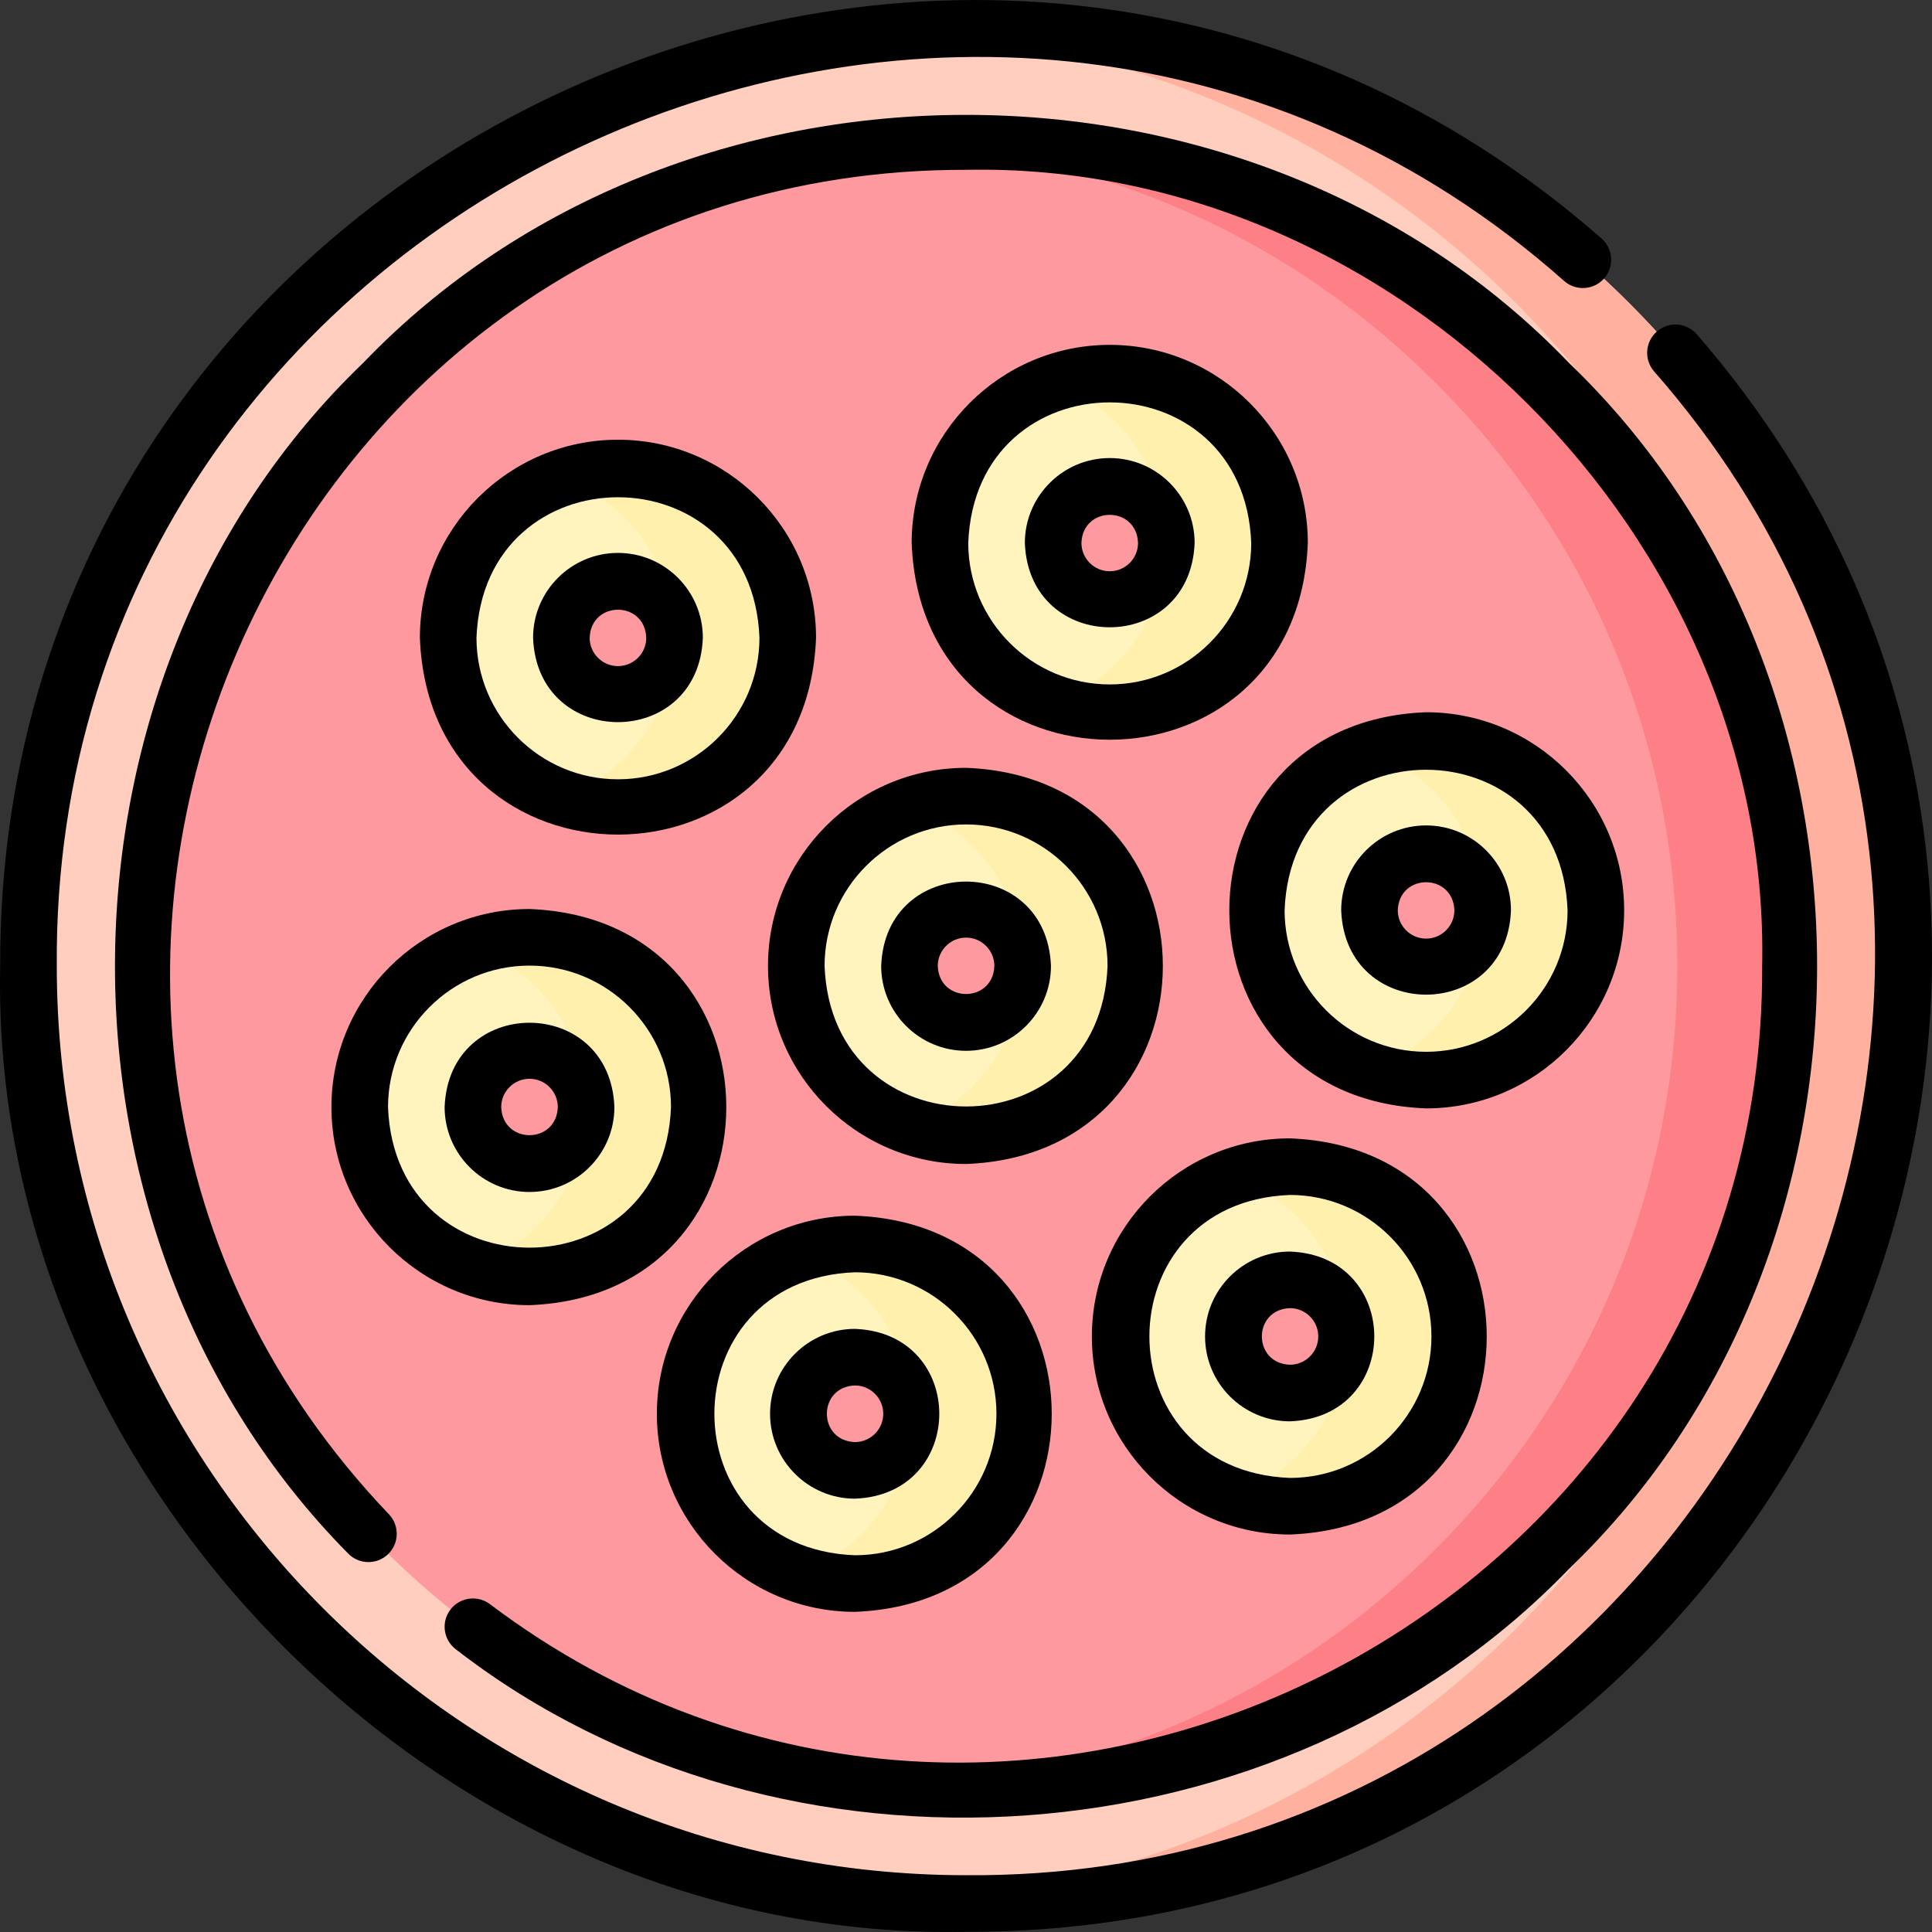
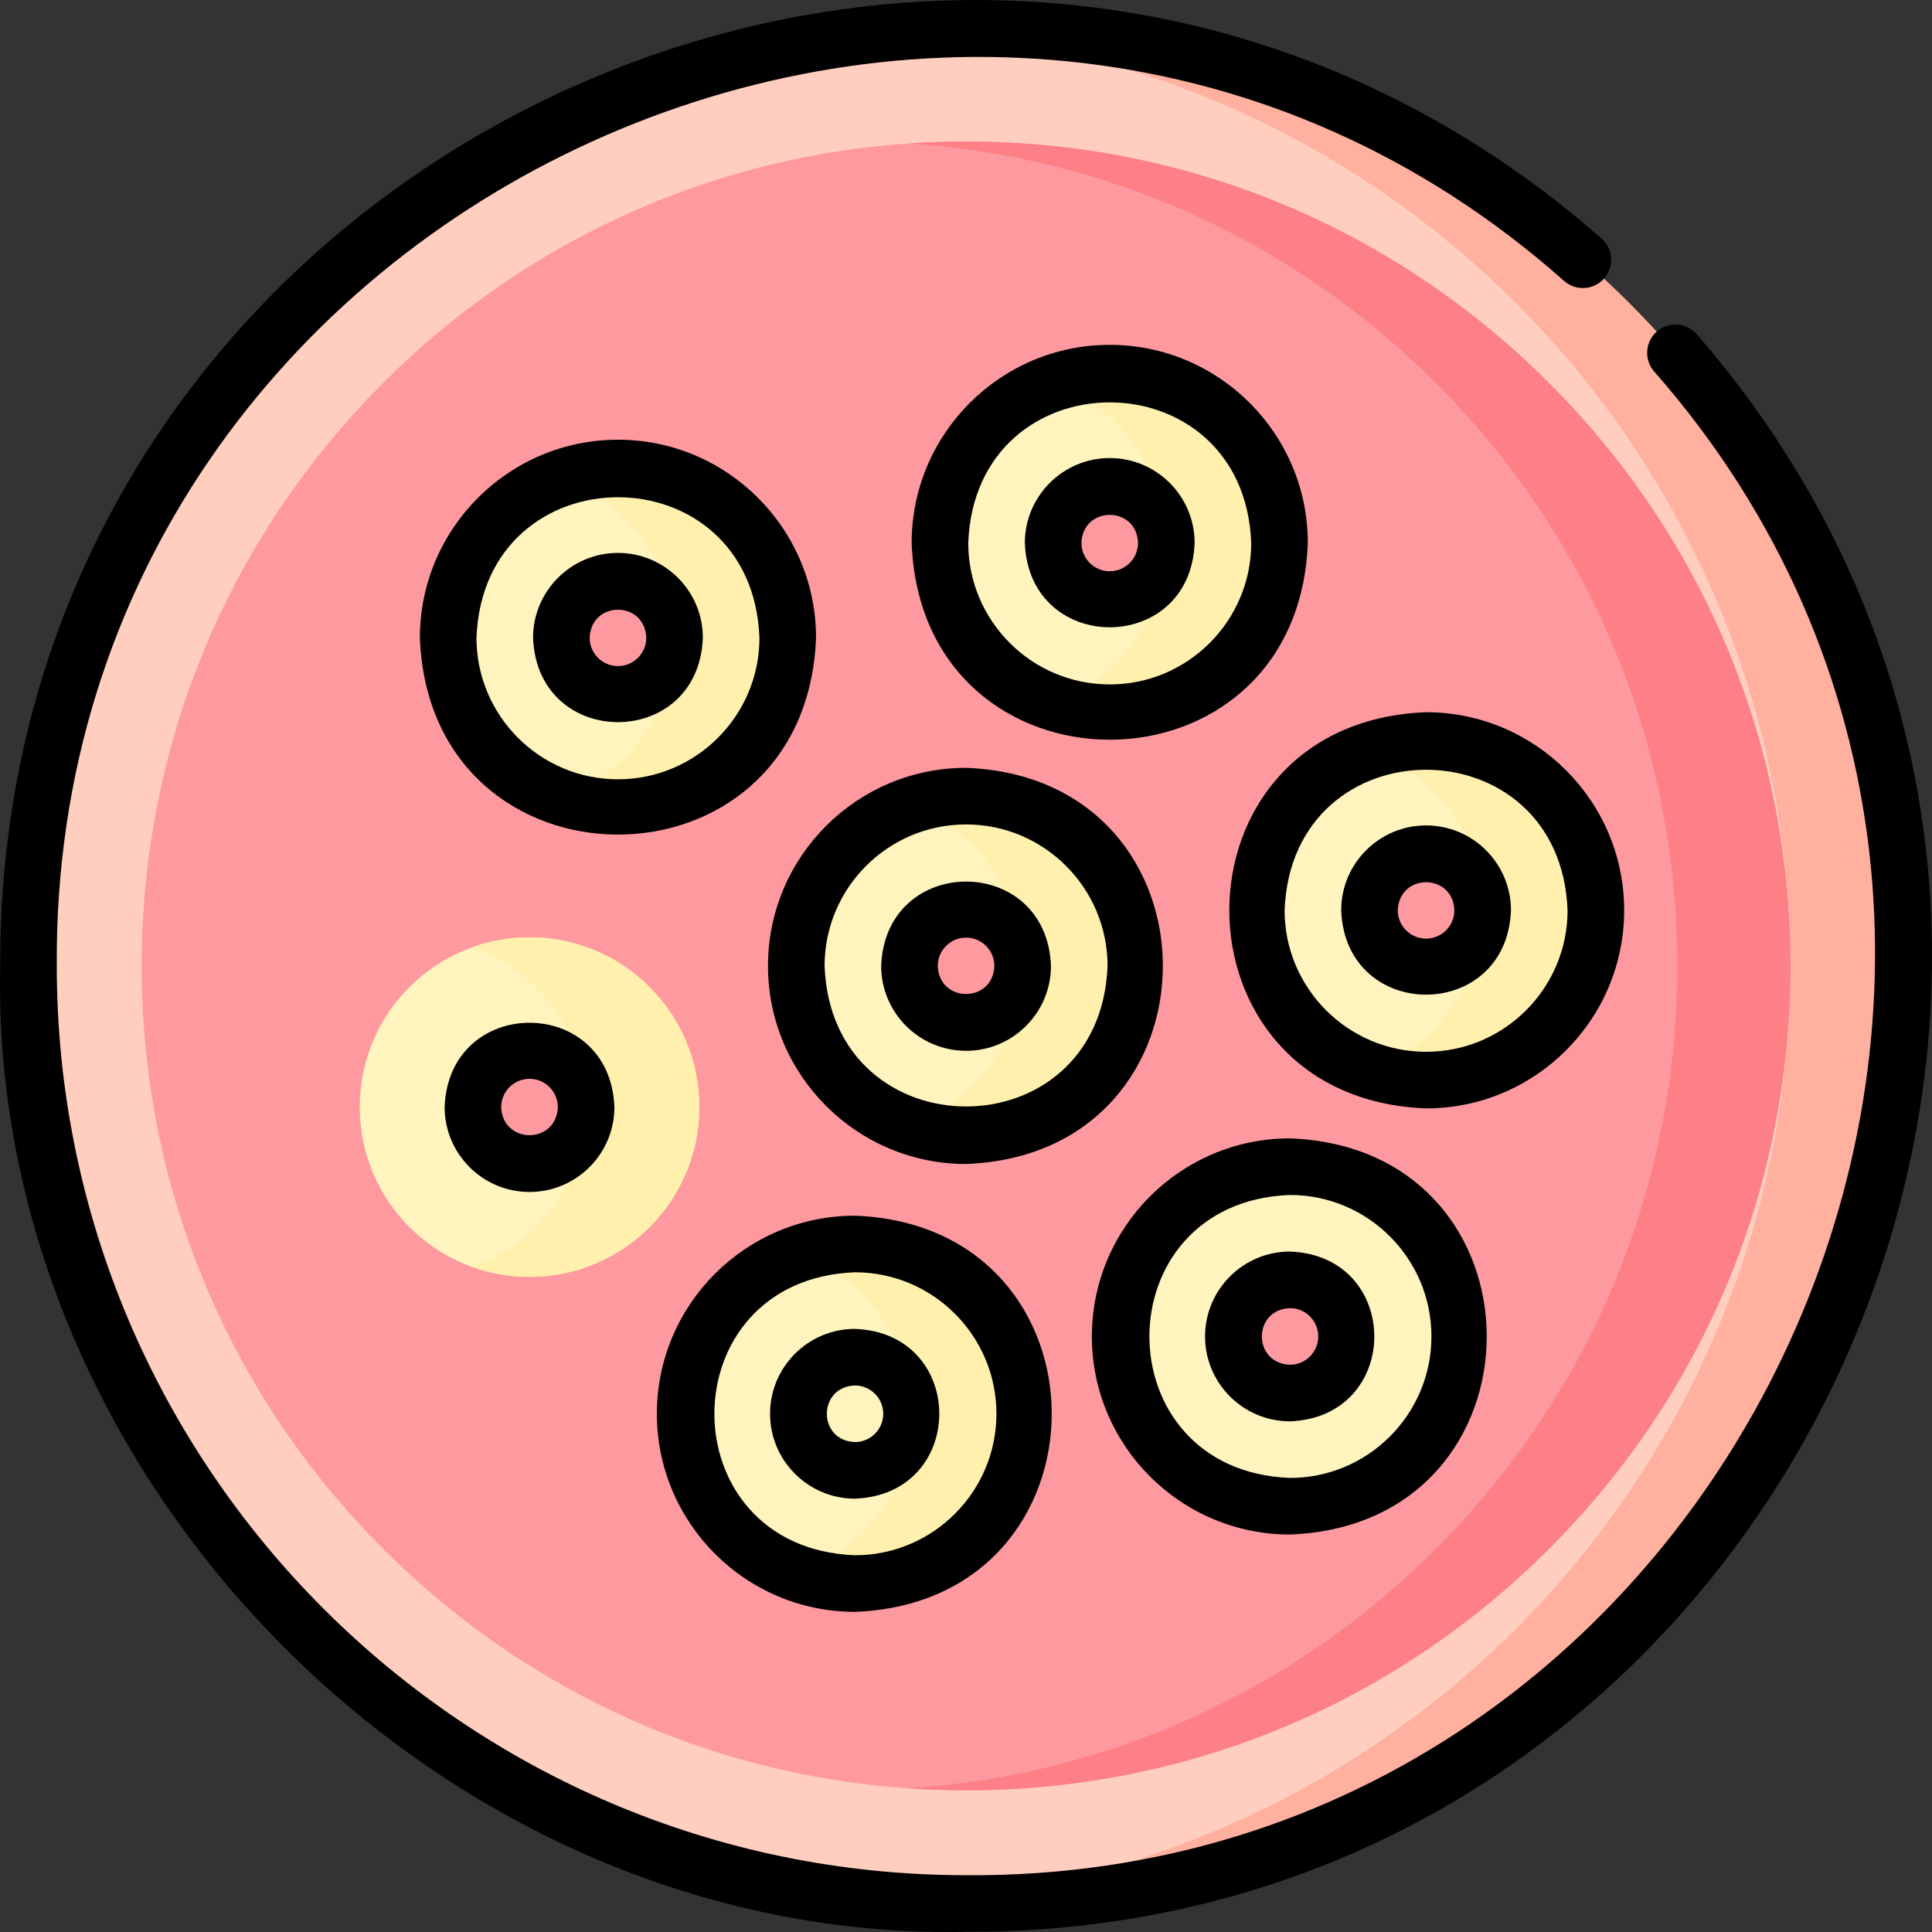
<svg xmlns="http://www.w3.org/2000/svg" id="Layer_1" enable-background="new 0 0 512.061 512.061" height="512" viewBox="0 0 512.061 512.061" width="512">
  <rect x="0" y="0" width="512.061" height="512.061" fill="#333333" stroke="none" />
  <g>
    <circle cx="256.048" cy="256.009" fill="#ffcebf" r="248.5" />
    <path d="m256.048 7.509c-5.038 0-10.036.168-15 .464 130.256 7.758 233.5 115.832 233.5 248.036s-103.244 240.279-233.5 248.036c4.964.296 9.962.464 15 .464 137.243 0 248.5-111.257 248.5-248.5s-111.258-248.5-248.5-248.5z" fill="#ffb09e" />
    <path d="m256.048 474.509c-58.363 0-113.234-22.728-154.503-63.997-41.27-41.269-63.997-96.14-63.997-154.503s22.728-113.234 63.997-154.503c41.269-41.27 96.14-63.997 154.503-63.997s113.234 22.728 154.503 63.997c41.27 41.269 63.997 96.14 63.997 154.503s-22.728 113.234-63.997 154.503-96.14 63.997-154.503 63.997z" fill="#fe99a0" />
    <path d="m410.551 101.506c-41.269-41.27-96.14-63.997-154.503-63.997-5.029 0-10.03.181-15 .516 52.716 3.551 101.79 25.768 139.503 63.481 41.27 41.269 63.997 96.14 63.997 154.503s-22.728 113.234-63.997 154.503c-37.713 37.714-86.787 59.931-139.503 63.481 4.97.335 9.971.516 15 .516 58.363 0 113.234-22.728 154.503-63.997 41.27-41.269 63.997-96.14 63.997-154.503s-22.728-113.234-63.997-154.503z" fill="#fd8087" />
    <circle cx="256.048" cy="256.009" fill="#fff3be" r="45" />
    <path d="m256.048 211.009c-5.261 0-10.307.912-15 2.571 17.476 6.178 30 22.837 30 42.429s-12.524 36.251-30 42.429c4.693 1.659 9.739 2.571 15 2.571 24.853 0 45-20.147 45-45s-20.148-45-45-45z" fill="#fff0ad" />
    <circle cx="256.048" cy="256.009" fill="#fe99a0" r="15" />
    <circle cx="140.343" cy="293.426" fill="#fff3be" r="45" />
    <path d="m140.343 248.426c-5.261 0-10.307.911-15 2.571 17.476 6.179 30 22.838 30 42.429s-12.524 36.25-30 42.429c4.693 1.659 9.739 2.571 15 2.571 24.853 0 45-20.147 45-45s-20.147-45-45-45z" fill="#fff0ad" />
    <circle cx="140.343" cy="293.426" fill="#fe99a0" r="15" />
    <circle cx="226.598" cy="374.709" fill="#fff3be" r="45" />
    <path d="m226.597 329.709c-5.261 0-10.307.912-15 2.571 17.476 6.179 30 22.838 30 42.429 0 19.592-12.524 36.251-30 42.429 4.693 1.659 9.739 2.571 15 2.571 24.853 0 45-20.147 45-45s-20.147-45-45-45z" fill="#fff0ad" />
-     <circle cx="226.598" cy="374.709" fill="#fe99a0" r="15" />
    <circle cx="341.892" cy="354.213" fill="#fff3be" r="45" />
-     <path d="m341.892 309.213c-5.261 0-10.307.912-15 2.571 17.476 6.179 30 22.837 30 42.429s-12.524 36.251-30 42.429c4.693 1.659 9.739 2.571 15 2.571 24.853 0 45-20.147 45-45s-20.147-45-45-45z" fill="#fff0ad" />
    <circle cx="341.892" cy="354.213" fill="#fe99a0" r="15" />
    <circle cx="377.971" cy="241.271" fill="#fff3be" r="45" />
    <path d="m377.971 196.271c-5.261 0-10.307.912-15 2.571 17.476 6.179 30 22.837 30 42.429s-12.524 36.25-30 42.429c4.693 1.659 9.739 2.571 15 2.571 24.853 0 45-20.147 45-45s-20.147-45-45-45z" fill="#fff0ad" />
    <circle cx="377.971" cy="241.271" fill="#fe99a0" r="15" />
    <circle cx="294.126" cy="143.904" fill="#fff3be" r="45" />
    <path d="m294.126 98.903c-5.261 0-10.307.912-15 2.571 17.476 6.179 30 22.838 30 42.429 0 19.592-12.524 36.251-30 42.429 4.693 1.659 9.739 2.571 15 2.571 24.853 0 45-20.147 45-45 0-24.852-20.147-45-45-45z" fill="#fff0ad" />
    <circle cx="294.126" cy="143.904" fill="#fe99a0" r="15" />
    <circle cx="163.785" cy="169.045" fill="#fff3be" r="45" />
    <path d="m163.785 124.045c-5.261 0-10.307.912-15 2.571 17.476 6.179 30 22.837 30 42.429s-12.524 36.25-30 42.429c4.693 1.659 9.739 2.571 15 2.571 24.853 0 45-20.147 45-45s-20.147-45-45-45z" fill="#fff0ad" />
    <circle cx="163.785" cy="169.045" fill="#fe99a0" r="15" />
    <g>
      <path d="m449.737 88.611c-2.71-3.135-7.448-3.476-10.578-.767-3.133 2.71-3.476 7.446-.766 10.579 134.618 153.23 21.872 400.077-182.349 398.584-132.884.002-240.996-108.11-240.996-240.998-1.459-204.812 246.573-317.342 399.539-181.516 3.119 2.725 7.856 2.407 10.583-.71 2.727-3.119 2.408-7.857-.71-10.583-164.204-144.048-425.077-25.77-424.411 192.812-2.838 137.595 118.391 258.846 256.001 255.995 217.951.671 336.468-258.943 193.687-423.396z" />
-       <path d="m120.844 437.158c86.399 66.932 218.984 57.465 295.009-21.343 87.676-84.121 87.672-235.493.001-319.612-84.121-87.676-235.493-87.672-319.612-.001-86.118 82.65-87.873 230.694-4.022 315.49 2.857 3.002 7.605 3.118 10.604.264 3.001-2.855 3.119-7.603.264-10.604-127.2-133.293-31.371-356.782 152.962-356.342 113.409-2.337 213.346 97.578 210.996 211.001.941 172.412-199.775 272.875-337.205 169.146-3.313-2.486-8.017-1.812-10.499 1.503-2.485 3.314-1.812 8.014 1.502 10.498z" />
      <path d="m203.548 256.009c0 28.948 23.552 52.5 52.5 52.5 69.553-2.64 69.534-102.371-.001-105-28.948 0-52.499 23.552-52.499 52.5zm52.5-37.5c20.678 0 37.5 16.822 37.5 37.5-1.885 49.681-73.123 49.667-75 0 0-20.678 16.822-37.5 37.5-37.5z" />
      <path d="m256.048 278.509c12.406 0 22.5-10.094 22.5-22.5-1.132-29.808-43.873-29.8-45 0 0 12.406 10.093 22.5 22.5 22.5zm0-30c4.136 0 7.5 3.364 7.5 7.5-.352 9.926-14.65 9.924-15 0 0-4.136 3.364-7.5 7.5-7.5z" />
-       <path d="m87.843 293.426c0 28.948 23.552 52.5 52.5 52.5 69.553-2.64 69.534-102.371-.001-105-28.947 0-52.499 23.552-52.499 52.5zm52.5-37.5c20.678 0 37.5 16.822 37.5 37.5-1.885 49.681-73.123 49.667-75 0 0-20.678 16.823-37.5 37.5-37.5z" />
      <path d="m140.343 315.926c12.406 0 22.5-10.094 22.5-22.5-1.132-29.808-43.873-29.8-45 0 0 12.406 10.094 22.5 22.5 22.5zm0-30c4.136 0 7.5 3.364 7.5 7.5-.352 9.926-14.65 9.924-15 0 0-4.136 3.365-7.5 7.5-7.5z" />
      <path d="m174.097 374.709c0 28.948 23.552 52.5 52.5 52.5 69.553-2.64 69.534-102.371-.001-105-28.947 0-52.499 23.552-52.499 52.5zm90 0c0 20.678-16.822 37.5-37.5 37.5-49.681-1.885-49.667-73.123 0-75 20.678 0 37.5 16.822 37.5 37.5z" />
      <path d="m204.097 374.709c0 12.406 10.094 22.5 22.5 22.5 29.808-1.132 29.8-43.873 0-45-12.406 0-22.5 10.094-22.5 22.5zm30 0c0 4.136-3.364 7.5-7.5 7.5-9.926-.352-9.924-14.65 0-15 4.136 0 7.5 3.364 7.5 7.5z" />
      <path d="m289.392 354.213c0 28.948 23.552 52.5 52.5 52.5 69.553-2.64 69.534-102.371-.001-105-28.947 0-52.499 23.552-52.499 52.5zm90 0c0 20.678-16.822 37.5-37.5 37.5-49.681-1.885-49.667-73.123 0-75 20.678 0 37.5 16.822 37.5 37.5z" />
      <path d="m319.392 354.213c0 12.406 10.094 22.5 22.5 22.5 29.808-1.132 29.8-43.873 0-45-12.406 0-22.5 10.094-22.5 22.5zm30 0c0 4.136-3.364 7.5-7.5 7.5-9.926-.352-9.924-14.65 0-15 4.136 0 7.5 3.364 7.5 7.5z" />
      <path d="m430.471 241.271c0-28.948-23.552-52.5-52.5-52.5-69.553 2.64-69.534 102.371.001 105 28.948 0 52.499-23.552 52.499-52.5zm-52.5 37.5c-20.678 0-37.5-16.822-37.5-37.5 1.885-49.681 73.123-49.667 75 0 0 20.677-16.822 37.5-37.5 37.5z" />
      <path d="m377.971 218.771c-12.406 0-22.5 10.094-22.5 22.5 1.132 29.808 43.873 29.8 45 0 0-12.407-10.093-22.5-22.5-22.5zm0 30c-4.136 0-7.5-3.364-7.5-7.5.352-9.926 14.65-9.924 15 0 0 4.135-3.364 7.5-7.5 7.5z" />
      <path d="m294.127 91.403c-28.948 0-52.5 23.552-52.5 52.5 2.64 69.553 102.371 69.534 105-.001 0-28.947-23.552-52.499-52.5-52.499zm0 90c-20.678 0-37.5-16.822-37.5-37.5 1.885-49.681 73.123-49.667 75 0 0 20.678-16.823 37.5-37.5 37.5z" />
      <path d="m294.127 121.403c-12.406 0-22.5 10.094-22.5 22.5 1.132 29.808 43.873 29.8 45 0 0-12.406-10.094-22.5-22.5-22.5zm0 30c-4.136 0-7.5-3.364-7.5-7.5.352-9.926 14.65-9.924 15 0 0 4.136-3.365 7.5-7.5 7.5z" />
      <path d="m163.785 116.545c-28.948 0-52.5 23.552-52.5 52.5 2.64 69.553 102.371 69.534 105-.001 0-28.947-23.552-52.499-52.5-52.499zm0 90c-20.678 0-37.5-16.822-37.5-37.5 1.885-49.681 73.123-49.667 75 0 0 20.678-16.822 37.5-37.5 37.5z" />
      <path d="m163.785 146.545c-12.406 0-22.5 10.094-22.5 22.5 1.132 29.808 43.873 29.8 45 0 0-12.406-10.094-22.5-22.5-22.5zm0 30c-4.136 0-7.5-3.364-7.5-7.5.352-9.926 14.65-9.924 15 0 0 4.136-3.364 7.5-7.5 7.5z" />
    </g>
  </g>
</svg>